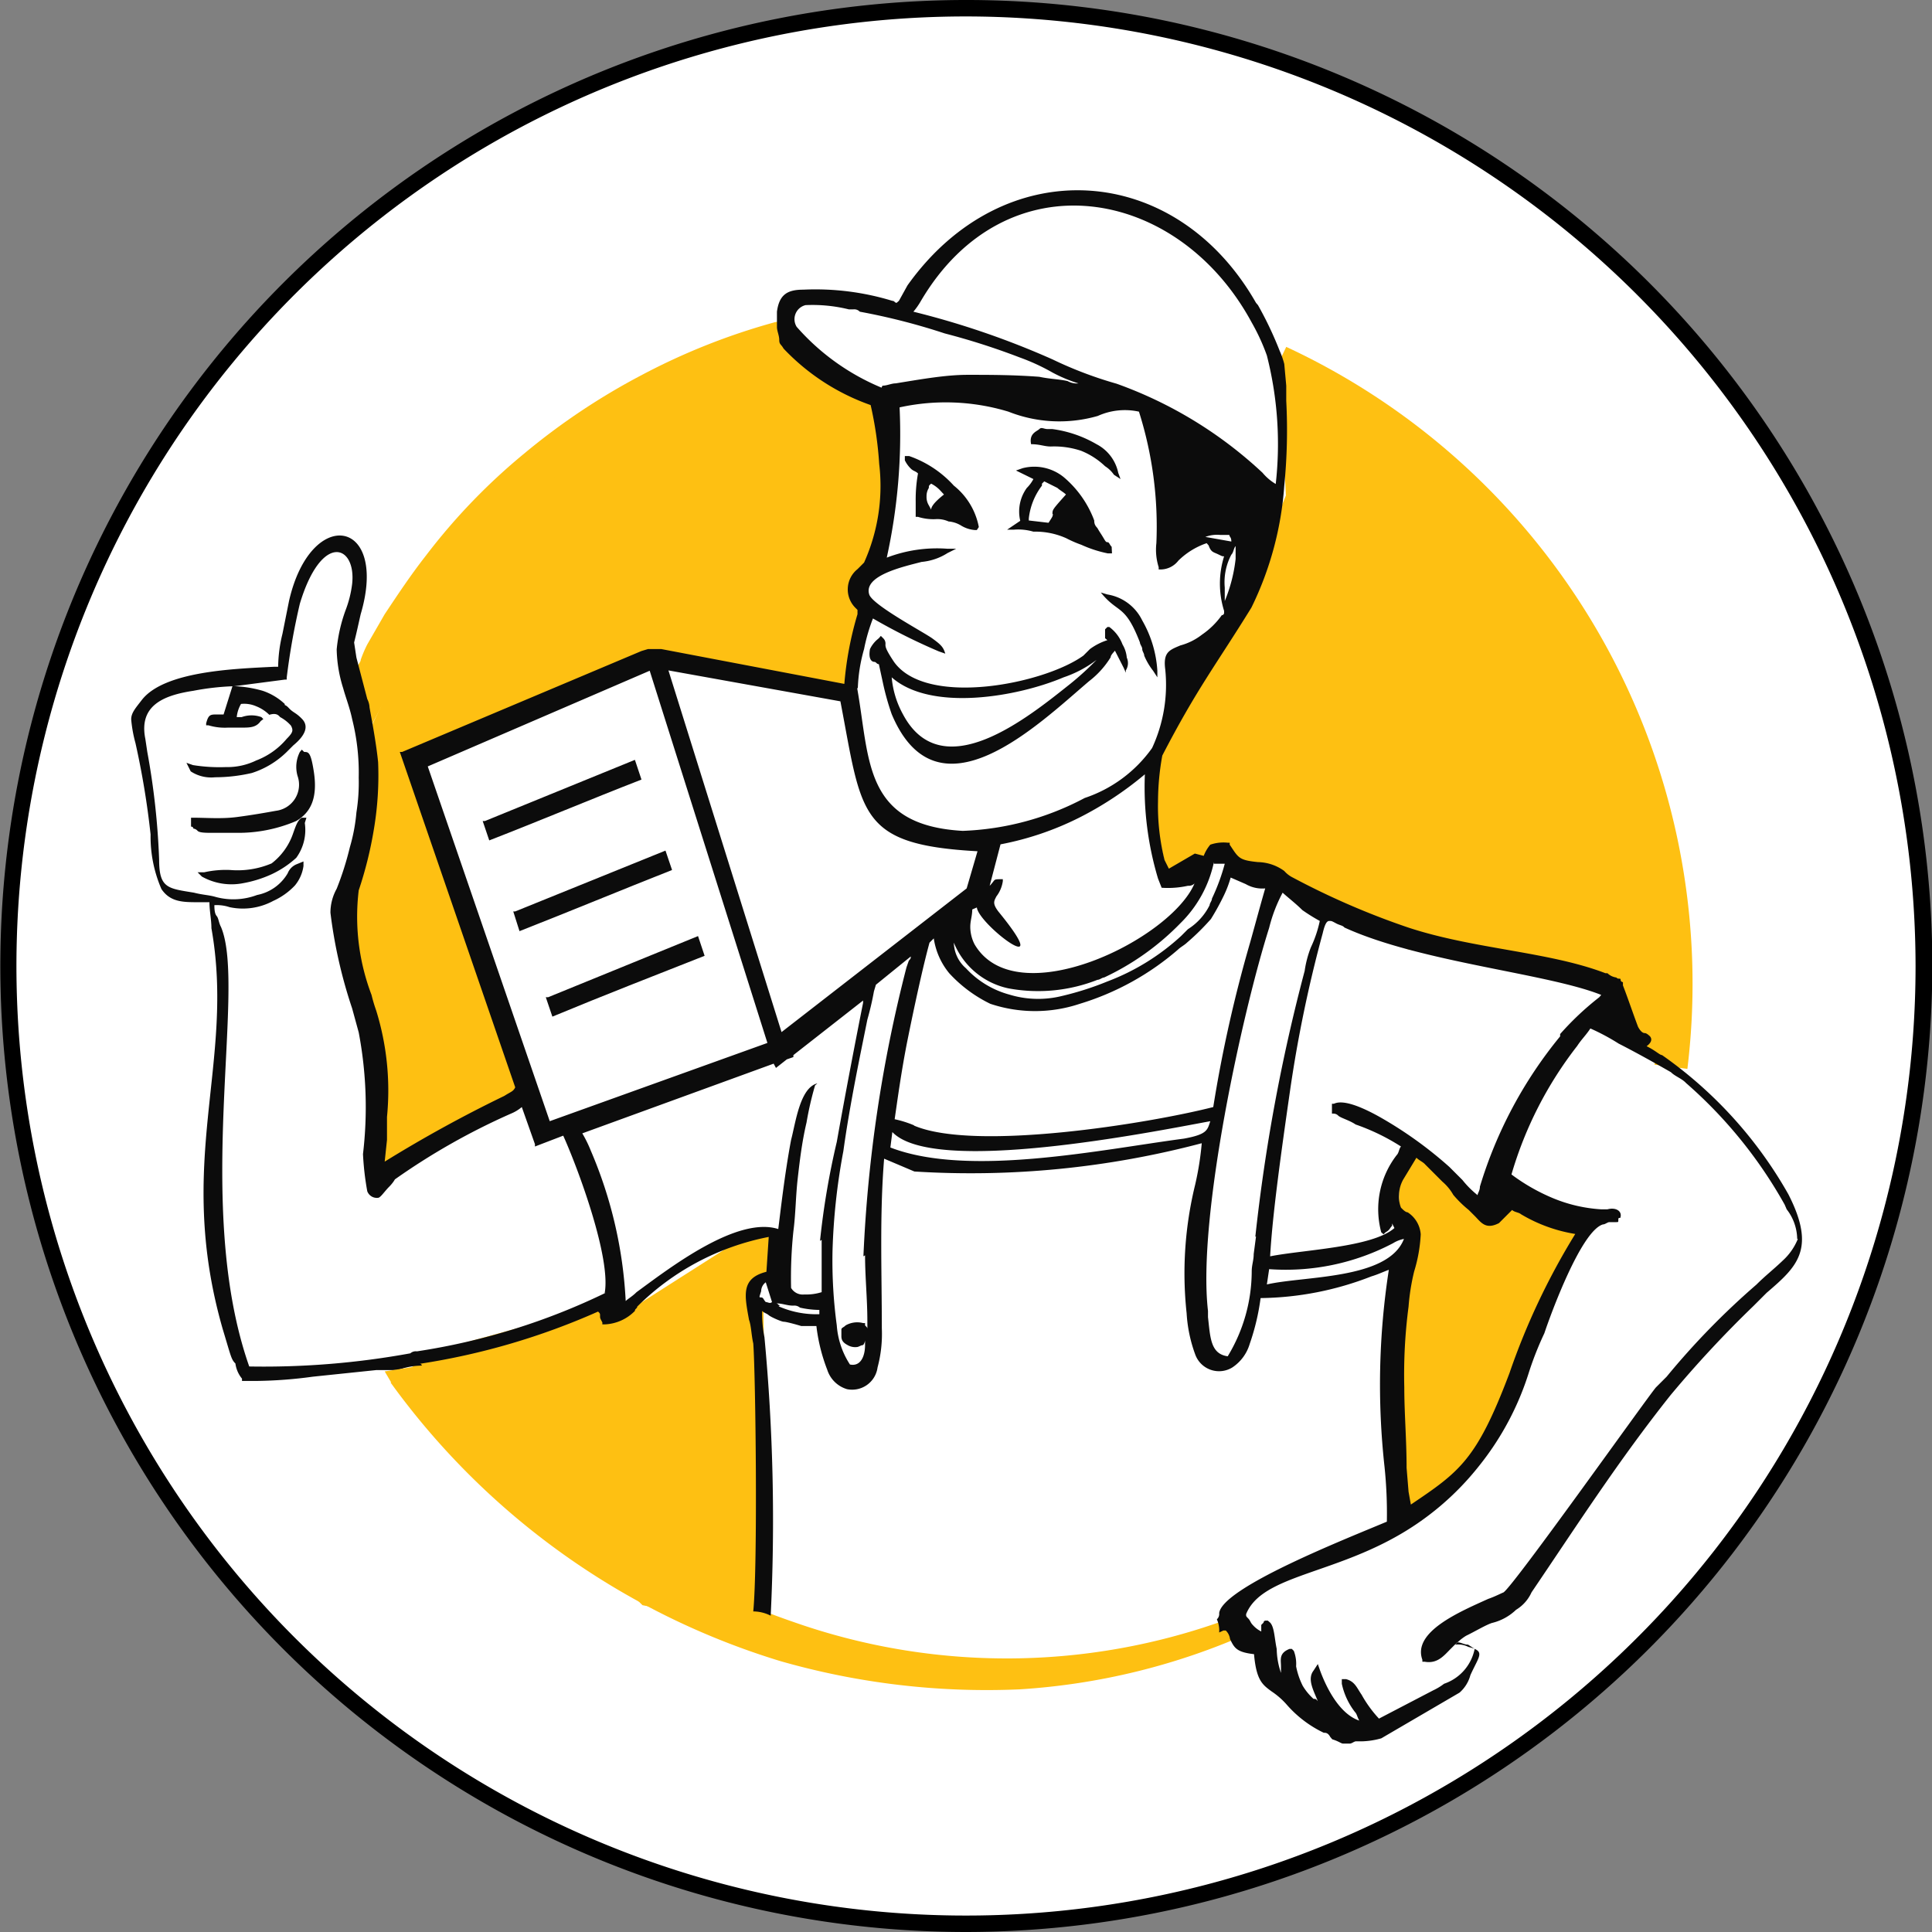
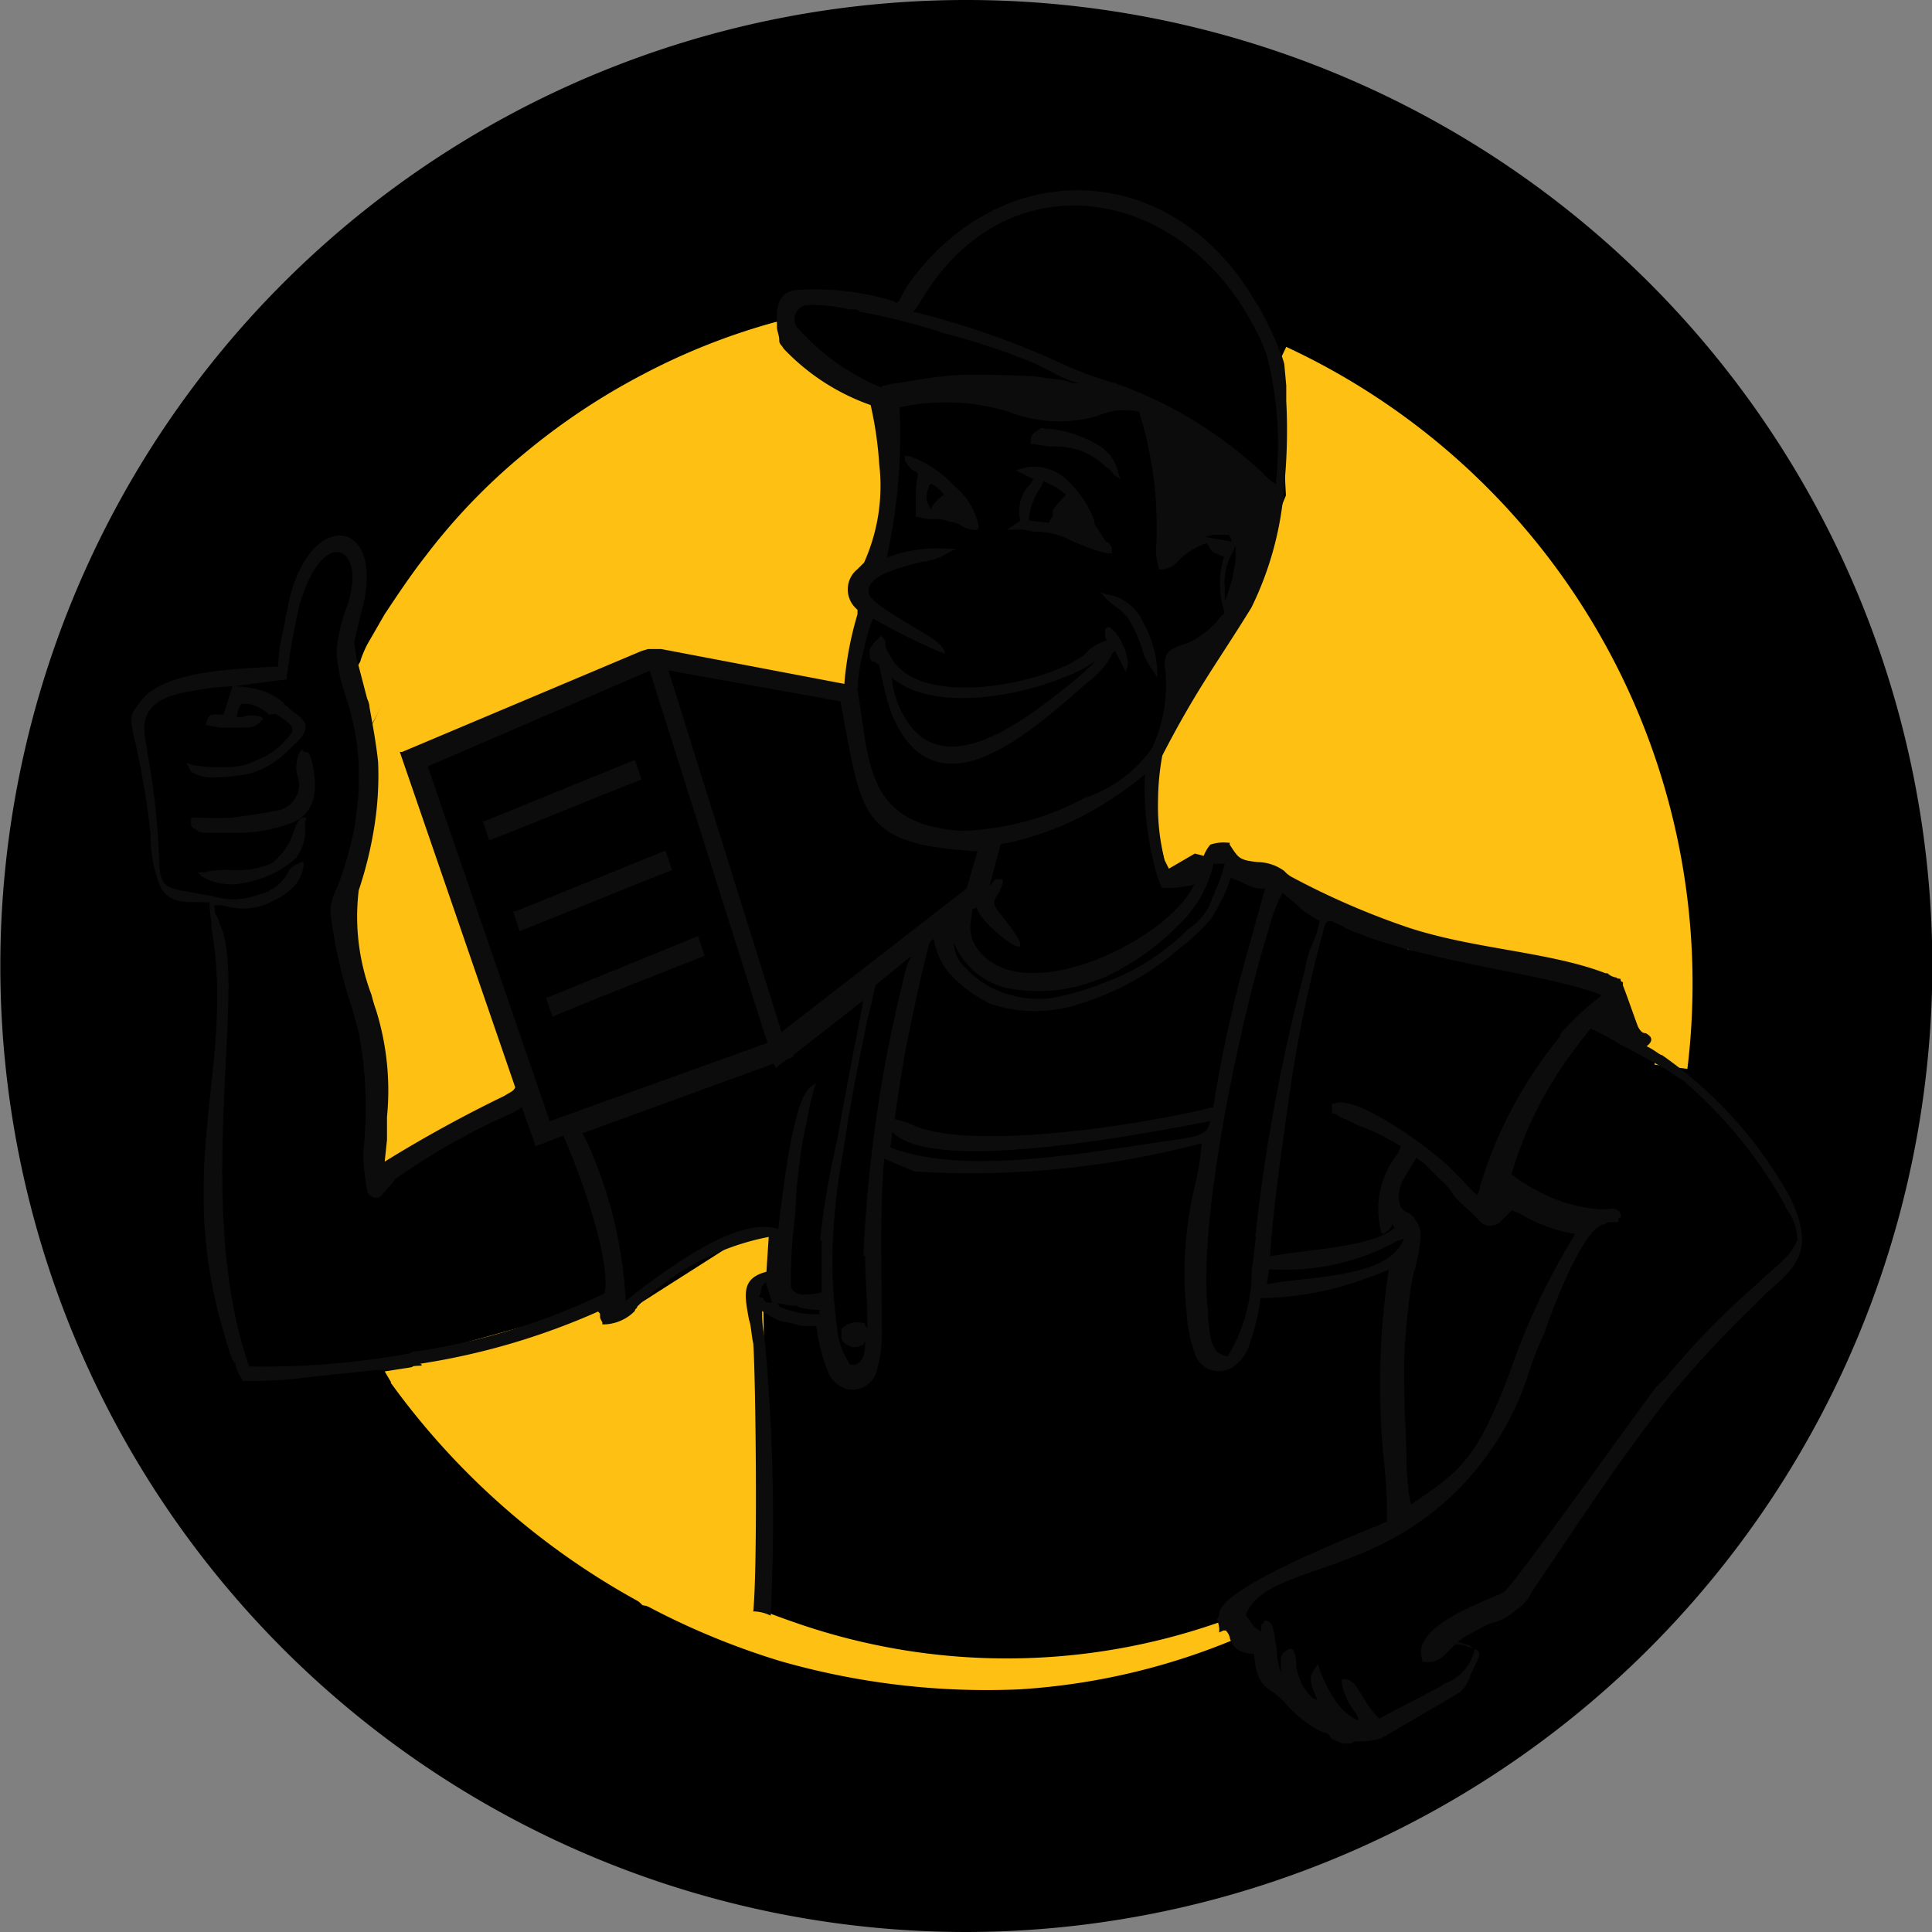
<svg xmlns="http://www.w3.org/2000/svg" id="Слой_1" data-name="Слой 1" viewBox="0 0 58.76 58.76">
  <rect x="0" y="0" width="58.76" height="58.76" fill="#808080" stroke="none" />
  <defs>
    <style>.cls-1{fill:#fff;}.cls-2{fill:#fec012;}.cls-3{fill:#0c0c0c;}</style>
  </defs>
  <title>logo_krug</title>
-   <path class="cls-1" d="M58.5,29.51A29.13,29.13,0,1,1,29.38.38,29.13,29.13,0,0,1,58.5,29.51Z" transform="translate(0.01 -0.13)" />
-   <path d="M29.38,58.89A29.38,29.38,0,1,1,58.76,29.51,29.42,29.42,0,0,1,29.38,58.89Zm0-58.26A28.88,28.88,0,1,0,58.25,29.51,28.91,28.91,0,0,0,29.38.63Z" transform="translate(0.01 -0.13)" />
-   <path class="cls-2" d="M42.54,46V39.2l.59-1.79-.59-.33V36a4.36,4.36,0,0,1,.46-.8l1.92,1.59s.66-.13.8-.13,2.51.6,2.51.6l-.73,1.59-2.12,5.29-2.84,2.19Z" transform="translate(0.01 -0.13)" />
+   <path d="M29.38,58.89A29.38,29.38,0,1,1,58.76,29.51,29.42,29.42,0,0,1,29.38,58.89Zm0-58.26Z" transform="translate(0.01 -0.13)" />
  <path class="cls-2" d="M23.28,49.72c.06-.13-.07-9.73-.07-9.73l-.27-.53s0-.33.07-.33.27-.2.33-.2a7.86,7.86,0,0,0,.2-1.26h-.79L19,40.06l-.39-.33-6.23,1.72,1.66,2,5.49,5.5Z" transform="translate(0.01 -0.13)" />
  <path class="cls-2" d="M35.52,26.82l-.66-2.92,2.71-5,1.53-3.7-.2-3.84,5.29,3,4.5,5.76,2.06,7.14.06,5.37-1.19-.73-.73-1.79L42.8,29l-3.37-1.79L37.24,26Z" transform="translate(0.01 -0.13)" />
  <path class="cls-2" d="M11.43,36l-.07-3.84s-1.06-4.1-1-4.23.79-4.5.79-4.5l.13-1.2,2.25-4.63,7.09-6.42,2.25-.53.4-.27h.79l2.71,1.92.33,2.39L26.58,17l-.33.66-.19.4.39.86-.66,2.12-2.12-.2L20,20.2l-7.49,3,3.58,10L11.49,36" transform="translate(0.01 -0.13)" />
  <path class="cls-2" d="M12.22,20.46l-.93,1.72-.66-1.39.66-1.12Z" transform="translate(0.01 -0.13)" />
  <path class="cls-2" d="M38,49.79A20.26,20.26,0,0,1,31,51.51a22.78,22.78,0,0,1-7.28-.86,22.82,22.82,0,0,1-11.85-8.47l1.46-1.06a21.17,21.17,0,0,0,10.79,8.34,19.53,19.53,0,0,0,13.7-.27Z" transform="translate(0.01 -0.13)" />
  <path class="cls-2" d="M23.8,10.53a27.35,27.35,0,0,0-3.7,1.79,19.9,19.9,0,0,0-3.31,2.38,22.9,22.9,0,0,0-2.78,3c-.4.53-.8,1.13-1.13,1.66l-.53.86a1.54,1.54,0,0,1-.26.46c-.13.13-.33.2-.47.33l-.13.2-.59-.33.06-.07a.34.34,0,0,1,.6.33l-.07.07v.07l-.59-.33.06-.14V20.2a3.68,3.68,0,0,1,.2-.47l.53-.92c.4-.6.79-1.19,1.26-1.79a18.61,18.61,0,0,1,3-3.11,20.35,20.35,0,0,1,3.57-2.38,19.83,19.83,0,0,1,4-1.59c.2-.07.33.06.4.26S23.94,10.47,23.8,10.53Z" transform="translate(0.01 -0.13)" />
  <path class="cls-2" d="M51.31,32.64l-1-.13A20.37,20.37,0,0,0,38.68,11.58l.43-.9A21.36,21.36,0,0,1,51.31,32.64Z" transform="translate(0.01 -0.13)" />
  <path class="cls-3" d="M21.42,29.2l-.2-.6-4.56,1.86h-.07l.2.59C18.38,30.39,19.9,29.8,21.42,29.2Z" transform="translate(0.01 -0.13)" />
  <path class="cls-3" d="M19.3,23.24,14.74,25.1h-.07l.2.59c1.52-.59,3.11-1.26,4.63-1.85Z" transform="translate(0.01 -0.13)" />
  <path class="cls-3" d="M6.53,23.77a5,5,0,0,0,1.12-.13A2.68,2.68,0,0,0,8.71,23l.2-.2c.4-.33.46-.6.27-.8s-.27-.19-.4-.33-.13-.06-.13-.13a1.83,1.83,0,0,0-.67-.4A3.62,3.62,0,0,0,7.12,21H7.06l-.27.86h-.2c-.2,0-.26,0-.33.27v.06h.07a1.73,1.73,0,0,0,.59.07h.4c.27,0,.46,0,.6-.2L8,22l-.06-.06a.88.88,0,0,0-.6,0H7.19a1,1,0,0,1,.13-.4.91.91,0,0,1,.46.07,1.19,1.19,0,0,1,.4.26c.2-.06.27,0,.33.07a1.18,1.18,0,0,1,.33.26c.07.14.07.2-.13.4a2.26,2.26,0,0,1-.93.66,2,2,0,0,1-.92.2,5.11,5.11,0,0,1-1-.06l-.2-.07.13.26A1.13,1.13,0,0,0,6.53,23.77Z" transform="translate(0.01 -0.13)" />
  <path class="cls-3" d="M20.23,26l-4.57,1.85H15.6l.19.6c1.53-.6,3.12-1.26,4.64-1.86Z" transform="translate(0.01 -0.13)" />
  <path class="cls-3" d="M9.24,23l-.07-.07L9.11,23a1,1,0,0,0-.07.73.8.8,0,0,1-.66,1.06c-.33.06-.73.13-1.19.19S6.26,25,5.87,25H5.8v.27s.07,0,.07.06a.2.2,0,0,1,.13.07c.06.06.26.06.46.06h.73A4.48,4.48,0,0,0,9,25.1c.46-.27.66-.73.53-1.53C9.44,23,9.37,23,9.24,23Z" transform="translate(0.01 -0.13)" />
  <path class="cls-3" d="M10.83,20.13l-.07-.46c.07-.27.14-.6.2-.86.86-2.91-1.52-3.31-2.18-.4l-.2,1a4.33,4.33,0,0,0-.13,1H8.31c-1.19.06-3.31.13-4,1-.2.26-.33.4-.33.6a4,4,0,0,0,.13.72,25.09,25.09,0,0,1,.46,2.78,4,4,0,0,0,.33,1.66c.27.4.66.4,1.13.4h.33c0,.26.06.53.06.79.73,4.1-1.12,7.08.34,12.18.26.86.26.93.39,1.06a.91.91,0,0,0,.2.46v.07h.46A13.73,13.73,0,0,0,9.51,42l1.92-.2h.66a2.09,2.09,0,0,1,.59-.13h.14a.06.06,0,0,0-.07-.06,21.25,21.25,0,0,0,5.43-1.59c.06.06.06.06.06.13s0,.07.07.2v.06h.07A1.36,1.36,0,0,0,19.3,40c0-.07.07-.07.07-.13a7.77,7.77,0,0,1,4-2.12l-.07,1.06c-.79.2-.66.73-.53,1.46.07.19.07.46.13.72.07.93.14,6.69,0,8.15a1.18,1.18,0,0,1,.53.13,59.43,59.43,0,0,0-.19-8.47,3.68,3.68,0,0,1-.07-.8c.07.07.13.07.2.13s.39.2.46.2.33.07.53.13h.46a5.39,5.39,0,0,0,.33,1.33.9.9,0,0,0,.6.59.78.78,0,0,0,.93-.66,3.94,3.94,0,0,0,.13-1.19c0-1.72-.07-3.44.07-5.16l.92.39a27.46,27.46,0,0,0,8.74-.86,9.08,9.08,0,0,1-.2,1.26,11.32,11.32,0,0,0-.26,3.91,4.36,4.36,0,0,0,.26,1.25.77.77,0,0,0,1.13.4A1.3,1.3,0,0,0,38,41a7,7,0,0,0,.33-1.39,9.53,9.53,0,0,0,3.37-.66c.2-.06.34-.13.53-.2a22.82,22.82,0,0,0-.13,6,13.73,13.73,0,0,1,.07,1.66c-1.26.53-5,2-5.1,2.78a.22.22,0,0,1-.07.19.83.83,0,0,1,.07.4l.13-.06h.07a.43.43,0,0,1,.13.26c.13.27.2.4.73.46.07.8.26.93.53,1.13a2.32,2.32,0,0,1,.46.4,3.49,3.49,0,0,0,1.13.86c.06,0,.13,0,.2.13l.06.07c.2.06.27.13.33.13h.2c.07,0,.13-.07.2-.07h.2A2.35,2.35,0,0,0,42,53l2.38-1.39a1.07,1.07,0,0,0,.33-.53c.27-.6.47-.73-.06-.86a.7.7,0,0,0-.4-.07,1.59,1.59,0,0,1,.33-.27c.27-.13.6-.33.79-.39a1.59,1.59,0,0,0,.73-.4,1.19,1.19,0,0,0,.47-.53c1.39-2.05,2.64-4,4.23-6a34.24,34.24,0,0,1,2.52-2.71l.4-.4c.92-.79,1.52-1.32.66-3a12.93,12.93,0,0,0-3.84-4.23c-.07,0-.2-.14-.47-.27.27-.2.07-.33.07-.33s-.07-.07-.13-.07-.13-.06-.2-.19c-.13-.34-.33-.93-.46-1.26V30a.07.07,0,0,1-.07-.07c0-.07-.07,0-.13-.07a.48.48,0,0,1-.27-.13h-.06c-1.72-.66-4-.73-6-1.39a23.43,23.43,0,0,1-3.51-1.52.84.84,0,0,1-.26-.2,1.4,1.4,0,0,0-.8-.27c-.59-.06-.59-.13-.86-.53v-.06h-.06a1.23,1.23,0,0,0-.53.06,1.17,1.17,0,0,0-.2.34l-.27-.07-.79.46-.13-.26a6.74,6.74,0,0,1-.2-1.79,7.92,7.92,0,0,1,.13-1.39c1.06-2.05,1.65-2.78,2.71-4.5a10,10,0,0,0,1-3.71,17.08,17.08,0,0,0,.06-2.58v-.46l-.06-.66a2.56,2.56,0,0,0-.14-.4,10.93,10.93,0,0,0-.66-1.39l-.06-.07c-2.45-4.3-7.68-4.63-10.6-.53l-.26.47-.07.06c-.06,0-.06-.06-.13-.06a8,8,0,0,0-2.71-.34c-.47,0-.73.14-.8.67v.46c0,.13.07.26.07.4s.06.13.13.26a6.7,6.7,0,0,0,2.65,1.72,11.25,11.25,0,0,1,.26,1.79,5.68,5.68,0,0,1-.46,3l-.2.2A.79.79,0,0,0,26,18.61l.07.07v.13a10.26,10.26,0,0,0-.4,2.12L20.1,19.87h-.4l-.2.06L12.22,23h-.07l3.51,10.2c-.06.13-.13.13-.33.26a40.19,40.19,0,0,0-3.64,2l.07-.66V34.1a8.21,8.21,0,0,0-.33-3.24,4.65,4.65,0,0,1-.14-.47,6.69,6.69,0,0,1-.39-3.18,11.88,11.88,0,0,0,.46-1.85,9.86,9.86,0,0,0,.13-2.05c-.06-.6-.2-1.32-.26-1.66a.64.64,0,0,0-.07-.26Zm12.45,19.6c-.07-.07-.07-.14-.14-.14s-.06,0,0-.19a.34.34,0,0,1,.14-.27l.19.6C23.41,39.79,23.34,39.73,23.28,39.73ZM40.42,28.14c.07,0,.07,0,.2.07s.2.06.26.13c2.32,1.06,6.16,1.39,7.81,2.05l-.06.07a8.78,8.78,0,0,0-1.19,1.12v.07A13.22,13.22,0,0,0,45,36.22c0,.13-.07.2-.07.26a2.85,2.85,0,0,1-.46-.46l-.4-.4a12.21,12.21,0,0,0-2.12-1.52c-.59-.33-1.12-.53-1.39-.4h-.06V34h.06a.2.2,0,0,1,.13.06c.07.07.34.14.53.27A6.48,6.48,0,0,1,42.6,35c-.06.06-.06.19-.13.26A2.69,2.69,0,0,0,42,37.61l.07.06.06-.06c.13-.07.13-.13.2-.2v-.07l.07.14c-.67.59-2.78.66-3.78.86.07-1.26.33-3.12.6-5a40,40,0,0,1,1-4.83C40.29,28.21,40.35,28.14,40.42,28.14ZM42.8,37c-.06,0-.13-.07-.2-.14a.89.89,0,0,1-.06-.39,1,1,0,0,1,.13-.47l.4-.66c.06.07.2.13.26.2l.53.53a1.49,1.49,0,0,1,.33.4,3.43,3.43,0,0,0,.47.46l.2.2c.19.2.33.4.72.2l.4-.4c.07.07.2.07.27.13a4.67,4.67,0,0,0,1.65.6,21.19,21.19,0,0,0-2,4.23c-1,2.65-1.52,3-3,4l-.07-.39-.06-.73c0-.86-.07-1.66-.07-2.45a15.86,15.86,0,0,1,.13-2.45A6.59,6.59,0,0,1,43,38.8a4.56,4.56,0,0,0,.2-1.13A.87.87,0,0,0,42.8,37Zm-5.89-10.6h.33a6.16,6.16,0,0,1-.39,1.06c0,.07-.07.14-.07.2a1.83,1.83,0,0,1-.66.73l-.2.2a6.91,6.91,0,0,1-2.25,1.39,9.22,9.22,0,0,1-1.46.46,3,3,0,0,1-1.52-.06,2.79,2.79,0,0,1-1.32-.8A1.06,1.06,0,0,1,29,28.8a2.31,2.31,0,0,0,1.66,1.39,4.93,4.93,0,0,0,2.71-.26c.07,0,.14-.07.2-.07a7.9,7.9,0,0,0,2.32-1.65A3.66,3.66,0,0,0,36.91,26.35Zm-1.59.73a2.79,2.79,0,0,0,.8-.06.25.25,0,0,0,.2-.07c-.73,1.72-5.43,4-6.69,1.85a1.18,1.18,0,0,1-.13-.53c0-.19.06-.33.06-.53l.14-.06c.06.53,2.45,2.32.66.13-.2-.26-.13-.33-.07-.46a1,1,0,0,0,.2-.47v-.06c-.33,0-.2,0-.4.2l.33-1.26A9.12,9.12,0,0,0,32.81,25a10.37,10.37,0,0,0,2-1.32,9.69,9.69,0,0,0,.4,3.17Zm1.92-8.67V18a1.79,1.79,0,0,1,.2-1c.07-.07.07-.2.13-.26v.39A4.71,4.71,0,0,1,37.24,18.41Zm-.59-2a1,1,0,0,1,.46-.06h.27c0,.06.06.06.06.2ZM28,9.28c2.58-4.37,7.81-3.51,10.06.66a6.27,6.27,0,0,1,.46,1,10.89,10.89,0,0,1,.27,3.91,1.54,1.54,0,0,1-.4-.34,12.8,12.8,0,0,0-4.44-2.71A12.05,12.05,0,0,1,32,11.06a25.39,25.39,0,0,0-4.23-1.45A2.18,2.18,0,0,0,28,9.28Zm-1.2,2.64a7,7,0,0,1-2.58-1.85.44.44,0,0,1,.27-.66,4.63,4.63,0,0,1,1.32.13h.13a.23.23,0,0,1,.2.07,19.58,19.58,0,0,1,2.58.66A21.16,21.16,0,0,1,31,11a6.36,6.36,0,0,1,1,.46,4.42,4.42,0,0,0,.79.33.57.57,0,0,1-.33-.07c-.26-.06-.53-.06-.86-.13-.79-.06-1.52-.06-2.18-.06s-1.39.13-2.19.26c-.13,0-.26.07-.4.07Zm-.72,9.14a4.86,4.86,0,0,1,.19-1.19,5.49,5.49,0,0,1,.27-.93,18.28,18.28,0,0,0,2,1l.2.07c-.06-.2-.13-.27-.39-.46s-1.79-1-1.92-1.33c-.2-.59,1.06-.86,1.59-1a1.76,1.76,0,0,0,.79-.27l.26-.13h-.26a4.27,4.27,0,0,0-1.85.27,17.45,17.45,0,0,0,.39-4.57,6.56,6.56,0,0,1,3.31.13,4.21,4.21,0,0,0,2.72.13,2,2,0,0,1,1.25-.13,11.56,11.56,0,0,1,.53,4,1.76,1.76,0,0,0,.07.73v.07h.07a.69.69,0,0,0,.53-.27,2.27,2.27,0,0,1,.86-.53l.06.07c.07.2.14.2.27.26s.13.07.2.07a2.77,2.77,0,0,0,0,1.66v.06a.07.07,0,0,1-.07.07,2.4,2.4,0,0,1-.6.59,1.84,1.84,0,0,1-.66.33c-.33.14-.53.2-.46.73a4.57,4.57,0,0,1-.4,2.39,4.11,4.11,0,0,1-2.05,1.52,8.55,8.55,0,0,1-3.71,1C26.25,25.23,26.45,23.24,26.06,21.06Zm-.53.4c.66,3.44.53,4.36,4.17,4.56l-.33,1.13-5.63,4.37-3.44-11ZM13,23.44l6.75-2.91,3.58,11.32-6.62,2.38Zm5.43,16a20,20,0,0,1-5.76,1.79.25.25,0,0,0-.2.06,24.79,24.79,0,0,1-4.9.4c-1.72-4.9-.07-11.52-.86-13.37-.07-.13-.07-.26-.13-.33s-.07-.2-.07-.33a1.22,1.22,0,0,1,.46.06,1.94,1.94,0,0,0,1.33-.19,2.08,2.08,0,0,0,.66-.47,1.18,1.18,0,0,0,.26-.59v-.14L9,26.42a.49.49,0,0,0-.26.27,1.38,1.38,0,0,1-.93.66,2.05,2.05,0,0,1-1.26.06c-.2-.06-.39-.06-.66-.13-.79-.13-1.06-.13-1.06-1A22.56,22.56,0,0,0,4.47,23l-.06-.4c-.2-1,.53-1.32,1.46-1.46A7.87,7.87,0,0,1,7.12,21l1.53-.2h.06v-.06a20.94,20.94,0,0,1,.4-2.25c.66-2.19,1.72-1.79,1.59-.6a3.35,3.35,0,0,1-.2.8,4.79,4.79,0,0,0-.27,1.19,4.17,4.17,0,0,0,.2,1.19c.07.26.2.59.27.93a6.67,6.67,0,0,1,.2,1.78,5.76,5.76,0,0,1-.07,1.06,5.4,5.4,0,0,1-.2,1.06,9.12,9.12,0,0,1-.4,1.26,1.5,1.5,0,0,0-.19.73,14.71,14.71,0,0,0,.66,2.91l.2.73a12.15,12.15,0,0,1,.13,3.7,8.64,8.64,0,0,0,.13,1.13.31.31,0,0,0,.33.2c.07,0,.2-.2.33-.33S12,36,12,36A20.36,20.36,0,0,1,15.53,34a1.25,1.25,0,0,0,.33-.2l.4,1.13V35l.86-.33C17.58,35.69,18.58,38.4,18.38,39.46Zm5.29.4c-.06,0-.06-.07-.13-.07.2,0,.33.07.53.07a.26.26,0,0,1,.2.06,2.75,2.75,0,0,0,.59.07v.13A2.84,2.84,0,0,1,23.67,39.86Zm1.26-2v1.59a1.57,1.57,0,0,1-.53.07.41.41,0,0,1-.4-.2,13.57,13.57,0,0,1,.07-1.72c.07-.53.07-1.06.13-1.59s.13-1.13.27-1.72a9.84,9.84,0,0,1,.26-1.13l.07-.06c-.53.13-.66,1.19-.8,1.72-.2,1.06-.33,2.25-.39,2.71-1.26-.4-3.31,1.19-4.31,1.92-.13.13-.26.2-.33.27a13.26,13.26,0,0,0-1.06-4.57,3.75,3.75,0,0,0-.26-.53l5.82-2.12.07.13.33-.26.2-.07v-.06l2.12-1.66v.07c-.2,1-.53,2.71-.8,4.23A23.67,23.67,0,0,0,24.93,37.87Zm1.32.47c0,.66.07,1.32.07,2v.26c0-.06,0-.06-.07-.13v-.07h-.06a.71.71,0,0,0-.53.07c-.07.07-.13.07-.13.13v.2c0,.13.06.2.19.27a.45.45,0,0,0,.27.06c.07,0,.13-.06.2-.06a.27.27,0,0,0,.06-.2v.2c0,.33-.13.66-.46.59a2.51,2.51,0,0,1-.4-1.19,14.66,14.66,0,0,1-.13-2.25,19.21,19.21,0,0,1,.33-3.05c.2-1.45.53-3,.73-4a8.73,8.73,0,0,0,.2-.86l.06-.2,1.06-.86c0,.06,0,.06-.06.13l-.07.2A42.45,42.45,0,0,0,26.25,38.34ZM36,34.76c-2.51.33-6.55,1.19-8.93.27l.06-.47c1.26,1.33,7.88,0,9.67-.33C36.71,34.5,36.71,34.63,36,34.76Zm-8.2-.4a3.3,3.3,0,0,0-.6-.19c.07-.47.2-1.46.4-2.45s.46-2.19.66-2.92l.13-.13a2.16,2.16,0,0,0,.47,1.06,4.15,4.15,0,0,0,1.25.93,4.29,4.29,0,0,0,2.72,0,8.19,8.19,0,0,0,3-1.66c.06-.06.19-.13.26-.2a7.13,7.13,0,0,0,.73-.72,7.48,7.48,0,0,0,.4-.73,3.37,3.37,0,0,0,.2-.53l.46.2a1,1,0,0,0,.59.13c-.19.66-.33,1.19-.46,1.65a41.14,41.14,0,0,0-1.12,5C34.93,34.3,29.63,35.16,27.78,34.36Zm10.39,3.38-.07.53c0,.2-.06.33-.06.53a5,5,0,0,1-.73,2.58c-.53-.07-.53-.59-.6-1.19V40c-.33-2.85,1.06-9.13,1.86-11.65A4.63,4.63,0,0,1,39,27.28c.14.13.4.33.6.53a5.72,5.72,0,0,0,.53.33,3.59,3.59,0,0,1-.27.8,3.2,3.2,0,0,0-.19.72A54.15,54.15,0,0,0,38.17,37.74Zm.33,1.46.07-.47a7,7,0,0,0,3.77-.79,1,1,0,0,1,.33-.13C42.21,39.06,39.63,38.93,38.5,39.2Zm16.15-1.39a1.8,1.8,0,0,1-.46.66c-.27.26-.53.46-.8.73A23.07,23.07,0,0,0,50.68,42l-.33.33c-.33.4-4.3,6-4.63,6.23-.14.06-.27.13-.47.2-.86.39-2.31,1-2,1.85v.06h.07c.39.07.59-.19.79-.39l.2-.2c.13,0,.2.07.33.07l.2.13a1.41,1.41,0,0,1-.93,1.06,1.77,1.77,0,0,1-.33.2l-1.65.86a3.72,3.72,0,0,1-.53-.73c-.14-.2-.2-.4-.47-.47h-.13v.14a2.12,2.12,0,0,0,.4.86c.06.06.06.13.13.26-.6-.2-1-1-1.19-1.52l-.07-.2-.13.2c-.2.26,0,.6.13.93-.06-.07-.06-.07-.13-.07a1.71,1.71,0,0,1-.33-.4,2.29,2.29,0,0,1-.2-.59,1.1,1.1,0,0,0-.07-.47l-.06-.06h-.07c-.33.13-.26.33-.26.53v.2a2.32,2.32,0,0,1-.13-.73c-.07-.33-.07-.66-.2-.8l-.07-.06h-.07a.06.06,0,0,0-.06.06l-.07.07v.2a.84.84,0,0,1-.26-.2c-.07-.07-.07-.13-.14-.2s-.06-.07-.06-.13c.46-1.13,2.45-1.19,4.5-2.32a8.5,8.5,0,0,0,2.58-2.18,8.69,8.69,0,0,0,1.52-2.85,9.79,9.79,0,0,1,.47-1.19c.2-.6,1.12-3.11,1.78-3.31.07,0,.14-.07.2-.07h.2c.07,0,.07,0,.07-.06s0-.07.06-.07c.07-.2-.13-.33-.39-.26h-.2a4.53,4.53,0,0,1-1.46-.34,5.85,5.85,0,0,1-1.26-.72,11.66,11.66,0,0,1,2-3.91c.13-.2.27-.33.4-.53a6.58,6.58,0,0,1,.86.46c.53.27,1.12.6,1.59.87.13.13.33.19.46.33a13.86,13.86,0,0,1,3,3.7l.06.14A1.5,1.5,0,0,1,54.65,37.81Z" transform="translate(0.01 -0.13)" />
  <path class="cls-3" d="M34.26,20.13a.94.94,0,0,0-.13-.4,1.17,1.17,0,0,0-.4-.53h-.06l-.07.07v.27l.07.06a1.82,1.82,0,0,0-.53.27l-.2.2c-1.19.86-4.77,1.58-5.76.19-.26-.39-.26-.46-.26-.53a.22.22,0,0,0-.07-.19l-.07-.07-.06.07-.07.06a.9.9,0,0,0-.2.27c-.06.33.07.39.13.39s.07.07.14.07l.13.6a7.85,7.85,0,0,0,.26.92c1.39,3.31,4.44.33,6-1a2.71,2.71,0,0,0,.66-.73c0-.06.07-.13.13-.2l.27.53.06.14v-.07A.41.41,0,0,0,34.26,20.13Zm-1.72.8c-1.26,1-3.9,3.17-5.09.92a2.84,2.84,0,0,1-.34-1.12c1.2,1.06,3.84.59,5.23,0a3.49,3.49,0,0,0,1-.53A8.82,8.82,0,0,1,32.54,20.93Z" transform="translate(0.01 -0.13)" />
  <path class="cls-3" d="M9.31,25,9.17,25c-.13.07-.19.27-.26.46a1.94,1.94,0,0,1-.66.93,2.66,2.66,0,0,1-1.26.2,3,3,0,0,0-.79.07H6l.13.13a1.84,1.84,0,0,0,1.26.2,3.61,3.61,0,0,0,.86-.27A3,3,0,0,0,9,26.22a1.44,1.44,0,0,0,.26-1.06Z" transform="translate(0.01 -0.13)" />
  <path class="cls-3" d="M29.76,16.16A2.11,2.11,0,0,0,29,14.9,3.29,3.29,0,0,0,27.64,14h-.13v.13a.9.9,0,0,0,.2.27c.07.06.13.06.2.13a4.5,4.5,0,0,0-.07.86v.46h.07a1.57,1.57,0,0,0,.53.07.83.83,0,0,1,.4.07.86.86,0,0,1,.39.13.94.94,0,0,0,.4.13h.07Zm-1.45-.53-.07-.13a.48.48,0,0,1-.07-.27.47.47,0,0,1,.07-.26c0-.07,0-.07.07-.13a1,1,0,0,1,.26.19l.13.14C28.37,15.43,28.31,15.56,28.31,15.63Z" transform="translate(0.01 -0.13)" />
  <path class="cls-3" d="M31.35,13.64c.27,0,.4.07.6.07a2.59,2.59,0,0,1,.92.13,2.29,2.29,0,0,1,.73.47.93.93,0,0,1,.27.26l.2.13L34,14.51a1.27,1.27,0,0,0-.66-.87A3.62,3.62,0,0,0,32,13.18h-.14c-.13,0-.19-.07-.26,0S31.28,13.31,31.35,13.64Z" transform="translate(0.01 -0.13)" />
  <path class="cls-3" d="M33.67,18.21l-.2-.06c.53.66.73.33,1.19,1.52,0,.06.07.13.07.2s.06.13.06.2a2,2,0,0,0,.27.46l.13.2v-.2A3.49,3.49,0,0,0,34.73,19,1.43,1.43,0,0,0,33.67,18.21Z" transform="translate(0.01 -0.13)" />
  <path class="cls-3" d="M33.8,16.76c-.07-.07-.07-.14-.13-.14s-.07-.06-.2-.26-.07-.13-.13-.2-.07-.13-.07-.2a3.17,3.17,0,0,0-.93-1.32,1.42,1.42,0,0,0-1.25-.27l-.2.07.53.26a1.1,1.1,0,0,1-.2.27,1.22,1.22,0,0,0-.2,1l-.4.27h.2a1.64,1.64,0,0,1,.6.06,2.29,2.29,0,0,1,1,.2,3.49,3.49,0,0,0,.46.2,3.67,3.67,0,0,0,.8.26h.13Zm-1.79-1c0,.07,0,.07-.13.27l-.6-.07V15.9a2,2,0,0,1,.4-1v-.06l.07-.07.4.2c.06.06.19.13.26.2C32,15.63,32,15.63,32,15.76Z" transform="translate(0.01 -0.13)" />
  <path class="cls-2" d="M11.69,41.84l.2.34,1.32-.47.14-.13Z" transform="translate(0.01 -0.13)" />
</svg>